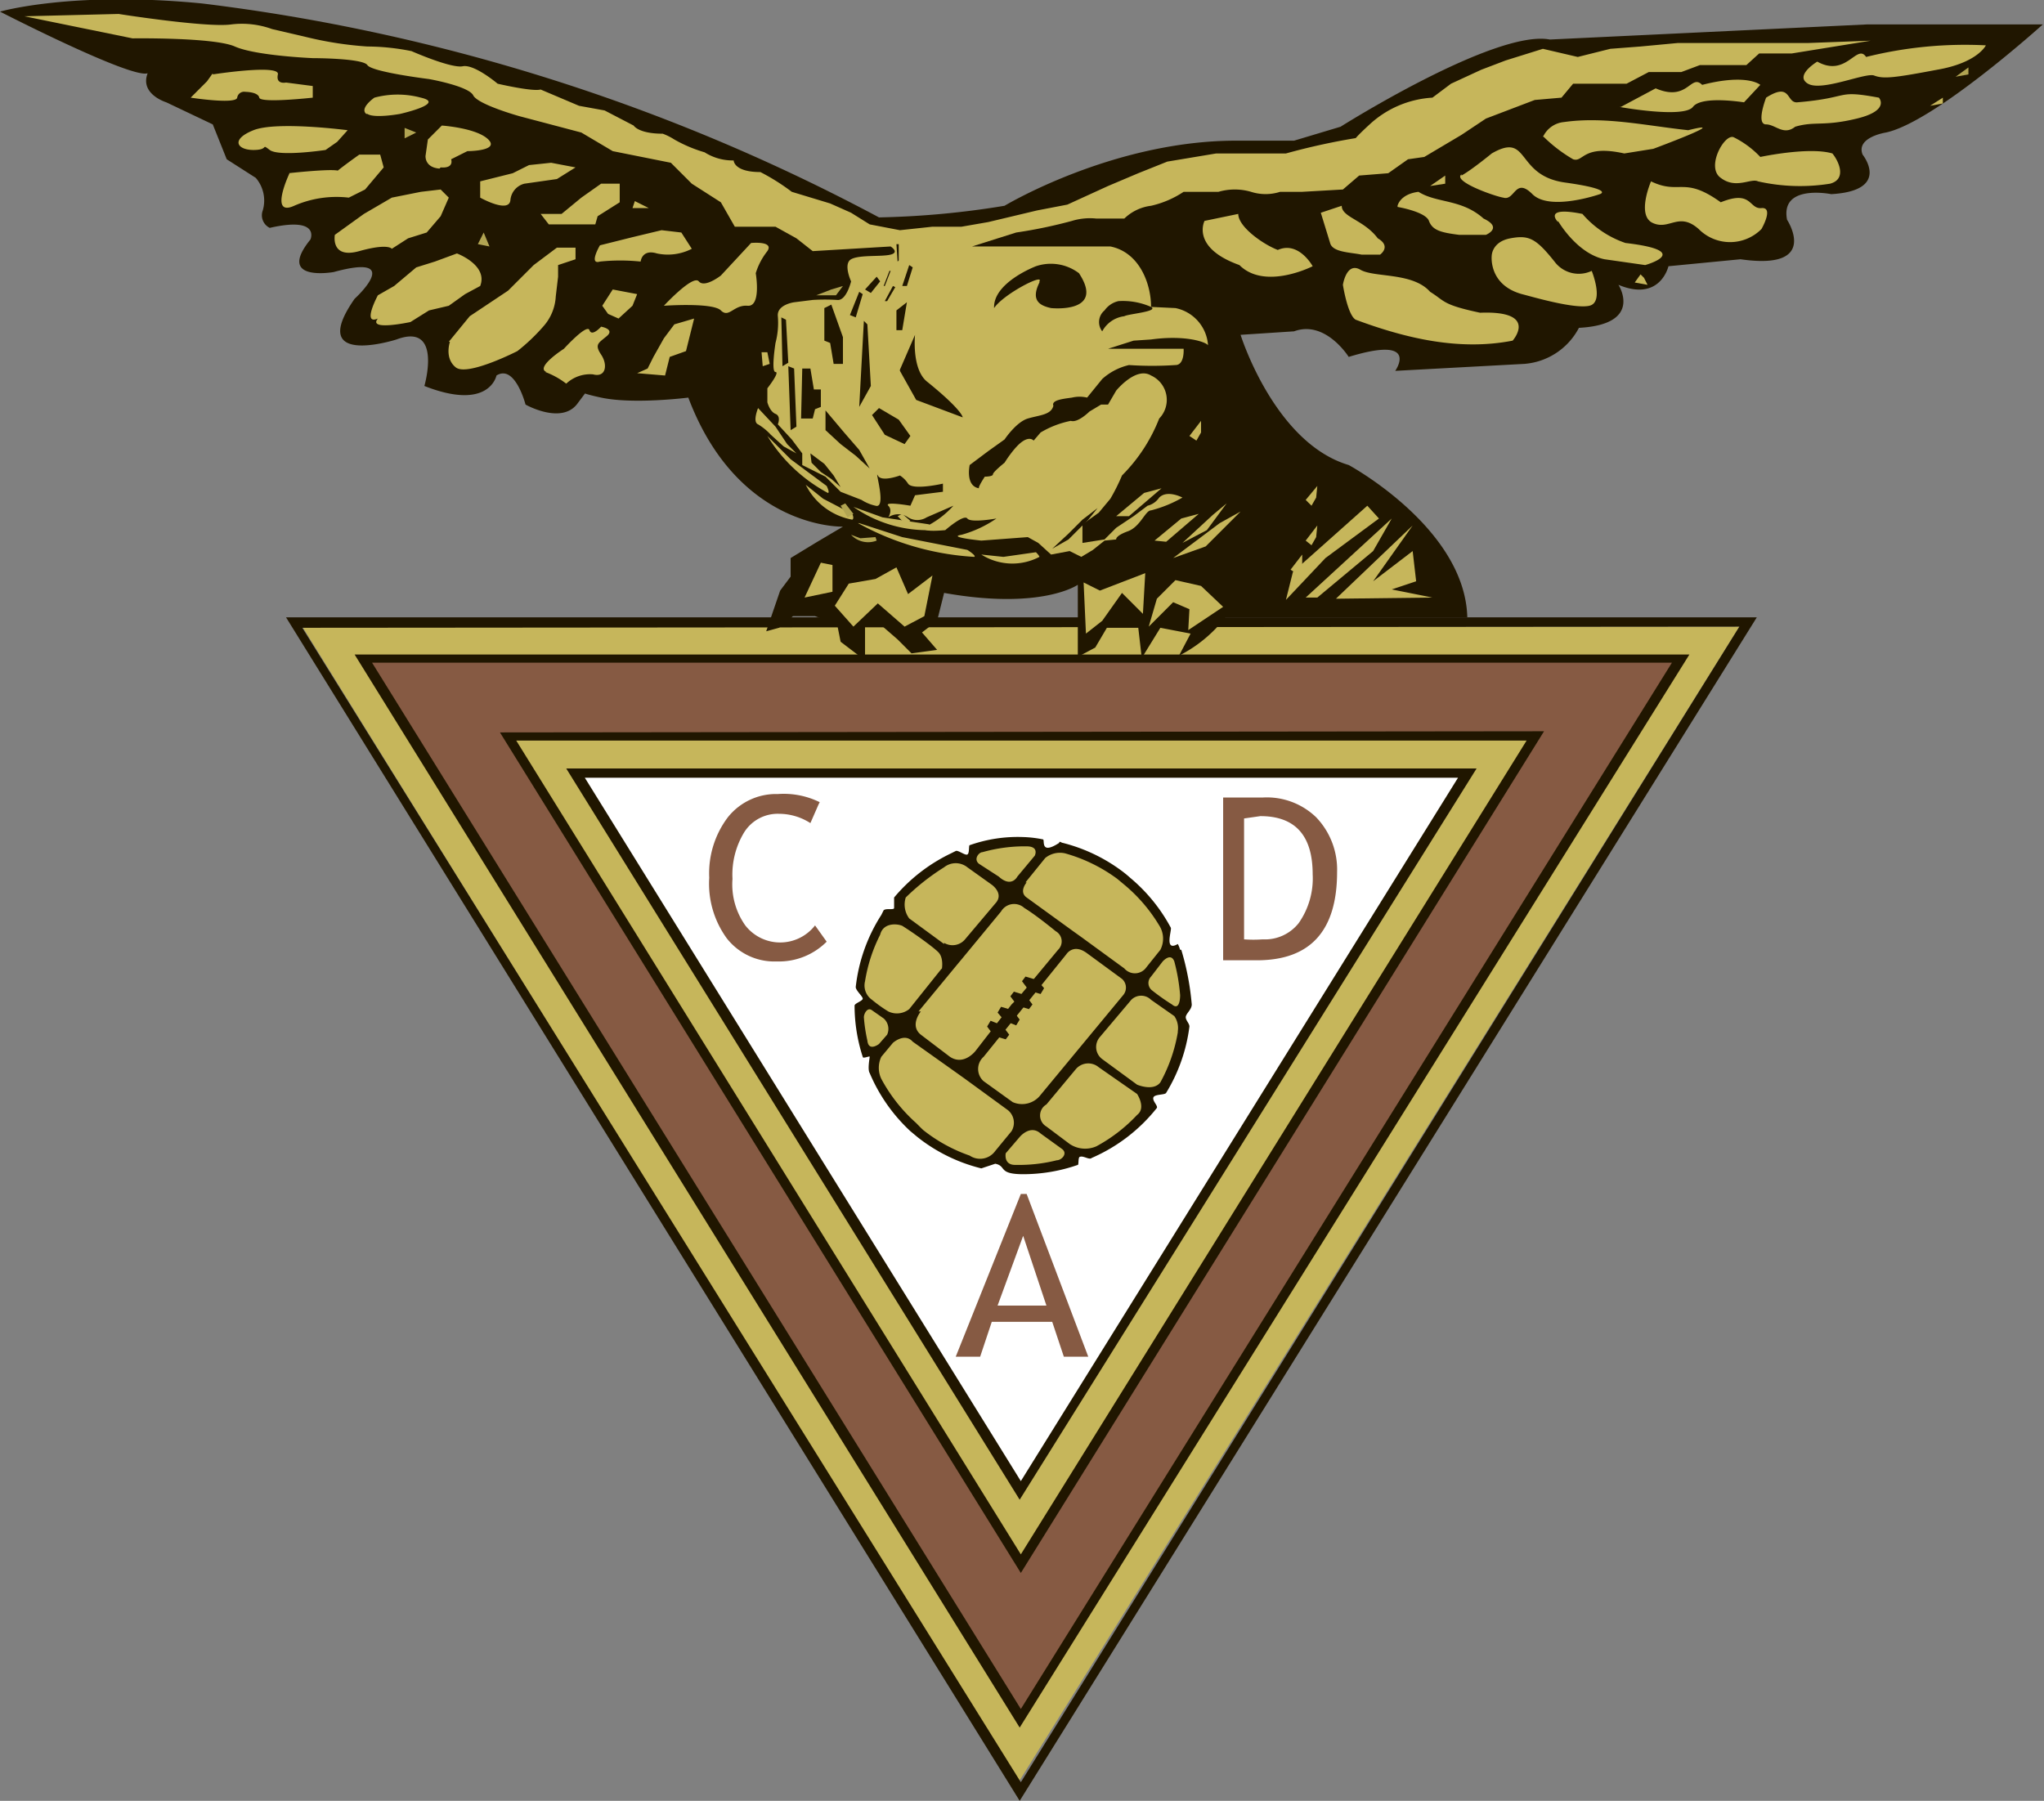
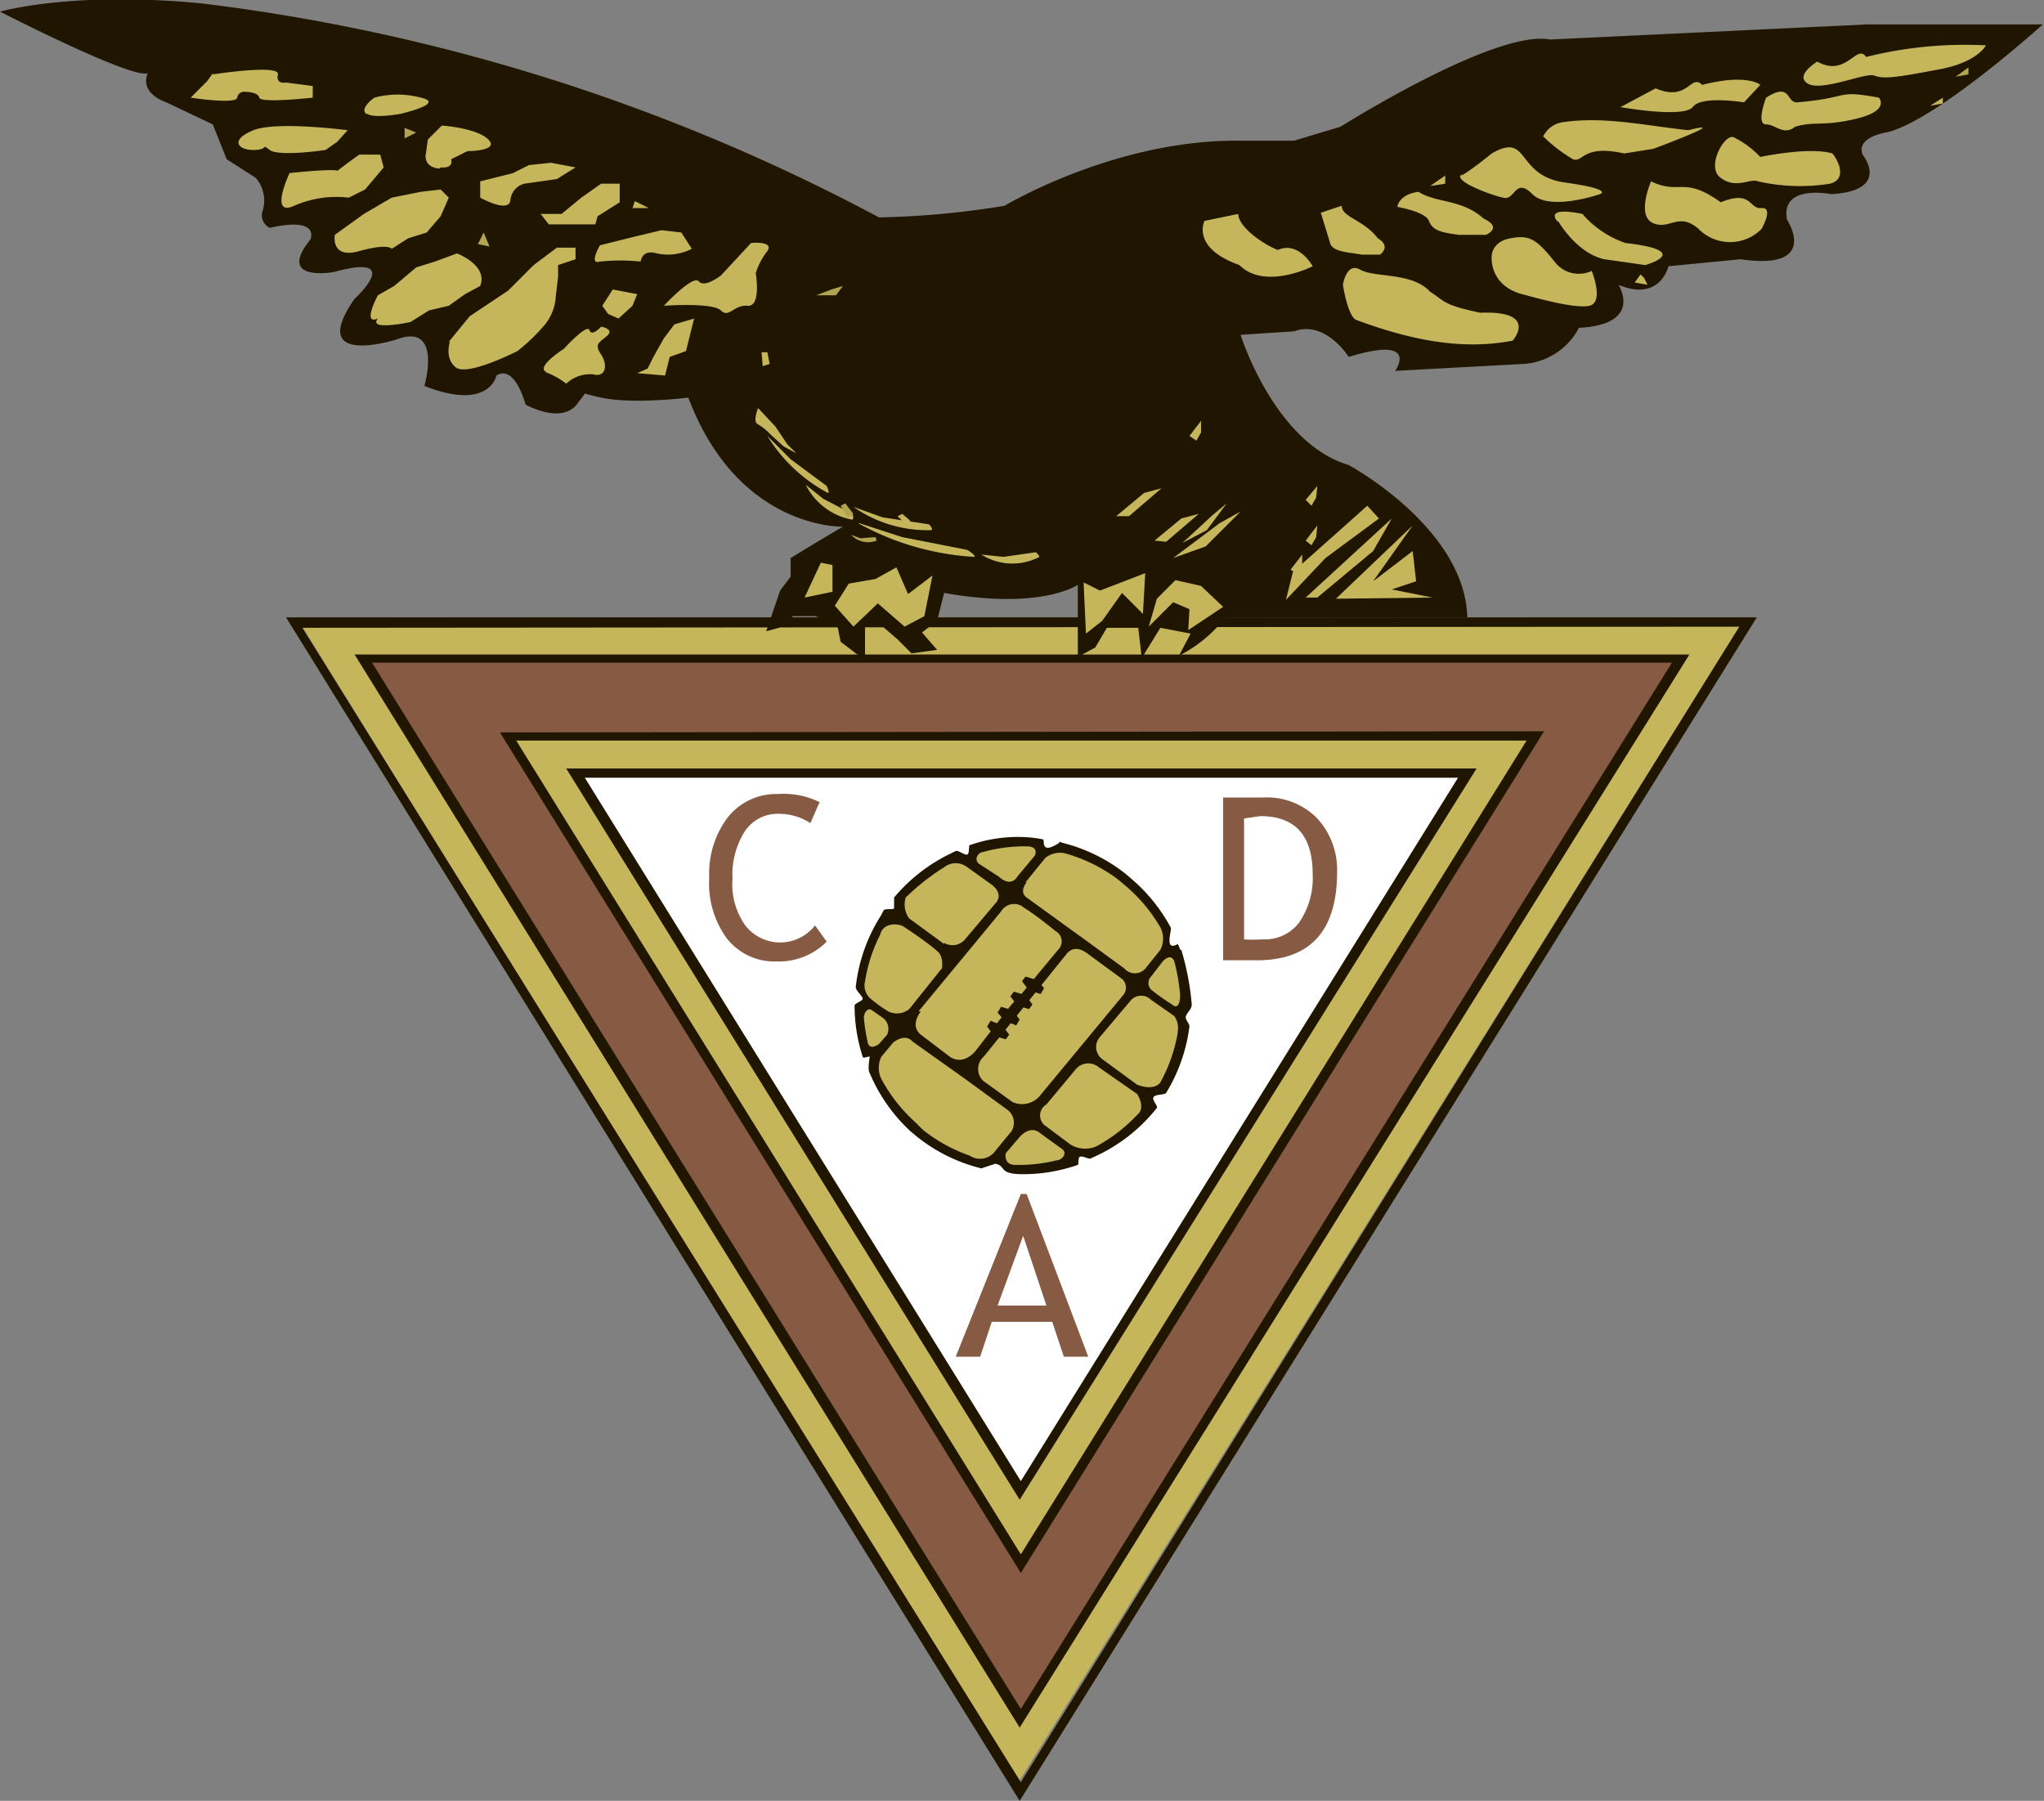
<svg xmlns="http://www.w3.org/2000/svg" viewBox="0 0 175.8 154.9">
  <rect x="0" y="0" width="175.8" height="154.9" fill="#808080" stroke="none" />
-   <path d="M43 63l44.8 72.3 45-72.4z" fill="#b1a452" />
+   <path d="M43 63z" fill="#b1a452" />
  <path d="M147.5 53.9H26l61.6 99.4 62-99.4z" fill="#c6b65b" />
  <path d="M24.6 53.1l63.1 101.8 63.4-101.8zm125 .8l-61.8 99.4L26 54z" fill="#201600" />
  <path d="M145.3 56.3l-57.6 92.3-57.2-92.3z" fill="#201600" />
  <path d="M32 57l55.8 90 56-90z" fill="#865a43" />
  <path d="M125.4 66.9l-37.6 60.5-37.5-60.5z" fill="#865a43" />
  <path d="M43 63l44.8 72.3 45-72.4z" fill="#201600" />
  <path d="M131.3 63.7l-43.5 70-43.4-70z" fill="#c6b65b" />
  <path d="M127 66.1L87.7 129l-39-62.9z" fill="#201600" />
  <path d="M125.4 66.9l-37.6 60.5-37.5-60.5z" fill="#fff" />
  <path d="M86.3 76.8L82.4 74a13.7 13.7 0 00-5.3 4.2l5 3.7 4.3-5zM93.8 90.3l5.4 3.9a13.6 13.6 0 002.3-6.4L98 85.3l-4.2 5zM74.2 86.4v.1a13.6 13.6 0 00.7 4.2l2-2.4-2.7-1.9zM85.8 100a13.1 13.1 0 006.4-.5l-3.7-2.7zM81.7 82.5l-5.1-3.7a13.6 13.6 0 00-2.3 6.7l3 2.2 4.4-5.2zM89 96.1l4.1 3a13.7 13.7 0 005.6-4.2l-5.4-4zM89.5 73a13.2 13.2 0 00-6.2.7l3.6 2.5zM100.7 81.9l-2.2 2.7 3 2.2v-.3a13.6 13.6 0 00-.9-4.6zM92.5 81.3l-4.2 5-.5.6-4.3 5.2 4.8 3.6 4.3-5.3.5-.6 4.2-5zM87 77.3l-4.2 5-.5.7-4.3 5.2 4.8 3.5 4.3-5.2.5-.7 4.2-5zM83 92.8l-.7-.5-4.7-3.5-2.3 2.8a13.7 13.7 0 003.5 5l.6.6a13.6 13.6 0 005.5 2.6l3-3.5zM96.7 76.1a10 10 0 00-.6-.5 13.6 13.6 0 00-5.6-2.5l-3 3.6 4.8 3.5.6.4 4.9 3.6 2.6-3.2a13.7 13.7 0 00-3.7-5z" fill="#c6b65b" />
  <path d="M101.5 81.7a2.2 2.2 0 00-.2-.5c-1.2.7-.5-1.2-.6-1.4a14.5 14.5 0 00-3.5-4.3 10 10 0 00-.6-.5 14.4 14.4 0 00-5.2-2.5c-.1 0-.3-.2-.3 0-1.7 1.1-1.2-.3-1.4-.3A9.8 9.8 0 0088 72a12.4 12.4 0 00-4.6.7c-.1 0 0 .7-.2.8s-.8-.4-1-.3l-.4.2a14.6 14.6 0 00-4.9 3.8v.9c0 .2-.7 0-.9.2l-.2.4a14.4 14.4 0 00-2.2 6.2c0 .3.6.8.6 1s-.7.4-.7.6a14.3 14.3 0 00.7 4.4c0 .2.6-.1.6 0s-.2 1.1 0 1.4a14.5 14.5 0 003.5 5l.6.5a14.4 14.4 0 005.5 2.7l1.2-.4c1 .2.2.9 2.4.9a14.3 14.3 0 004.7-.8c.1 0 0-.7.2-.7.3-.1.8.3 1 .1a14.5 14.5 0 005.6-4.3c.1-.2-.4-.6-.3-.9s1-.2 1.1-.4a14.4 14.4 0 002-5.7c0-.3-.4-.6-.3-.9s.5-.6.5-1a22.8 22.8 0 00-.9-4.7z" fill="#201600" />
  <path d="M76.3 89l-.7.8s-.9.7-1-.3a13.7 13.7 0 01-.3-2c0-.3.3-.9.7-.6l1 .7a1.2 1.2 0 01.3 1.4zM81 83.3l-2.8 3.5a1.7 1.7 0 01-1.8.2 12 12 0 01-1.4-1 1.5 1.5 0 01-.6-1.6 13.6 13.6 0 011.3-4c.3-1.2 1.8-.9 2-.7.8.5 2.5 1.7 3 2.2s.3 1.5.3 1.5zM88.2 75.9l1.7-2.1a2 2 0 011.7-.4 13.8 13.8 0 014.5 2.2l.6.5a13.8 13.8 0 013 3.5 2.1 2.1 0 01.1 2.1l-1.2 1.5a1.2 1.2 0 01-1.9.1L93 80.6l-.7-.5-4-2.9c-.7-.5 0-1.3 0-1.3zM93.5 82l3 2.2a1 1 0 01.1 1.4l-7.2 8.7a2 2 0 01-2.3.5L84.6 93a1.4 1.4 0 010-2.1l7.1-8.8s.6-1 1.8-.1zM84.5 73.3a13.4 13.4 0 013.4-.5h.4c1.1 0 .7.8.7.8l-1.5 1.8s-.5 1-1.6 0l-1.7-1.1c-.5-.4 0-1 .3-1zM81.2 81.2l-3-2.2a2 2 0 01-.3-1.8 19.4 19.4 0 013.3-2.6 1.6 1.6 0 012 0l2.1 1.5s1 .7.4 1.5L83 80.8a1.4 1.4 0 01-1.8.3zM79 87l3.3-4 .5-.6 3.3-4a1.3 1.3 0 012-.3c1 .6 2.7 2 2.7 2a1 1 0 01.2 1.6l-3.4 4.1-.6.6-3.1 4s-1 1.3-2.2.5L79.2 89c-1-.8 0-2 0-2zM87 97.3L85.6 99a1.6 1.6 0 01-2.2.4 13.6 13.6 0 01-4-2.2 15 15 0 01-.6-.6 13.8 13.8 0 01-3-3.8 2.2 2.2 0 010-1.9l1-1.2s1-.9 1.7-.1l3.8 2.7.7.5 3.7 2.7a1.4 1.4 0 01.3 1.8zM90.9 99.8a13.4 13.4 0 01-3 .4h-.6c-1 0-.8-1-.8-1l1.2-1.4s.9-1.1 1.8-.3l1.8 1.3c.6.4 0 1-.4 1zM97.8 95.9a13.7 13.7 0 01-3.5 2.7 2.4 2.4 0 01-2.3-.2l-2-1.5A1.1 1.1 0 0190 95l2.5-3a1.4 1.4 0 012-.2l3.3 2.3s.8 1.2 0 1.8zM101.3 88.8a13.6 13.6 0 01-1.5 4.3c-.6.8-2 .2-2 .2l-3-2.2a1.3 1.3 0 01-.2-1.9l2.7-3.2a1.2 1.2 0 011.7 0l2 1.4a1.8 1.8 0 01.3 1.3zM100.8 86.4a18.6 18.6 0 01-1.7-1.2.8.8 0 01-.1-1.2l1-1.3s.7-.8 1 0a16.2 16.2 0 01.5 2.9c0 .1 0 1.4-.7.8z" fill="#c6b65b" />
  <path d="M86.8 89l-.3.4-1-.3-.6-.8.3-.5 1 .4zM87.7 87.7l-.3.5-1-.4-.6-.7.3-.5 1 .3zM88.8 86.4l-.3.4-1-.3-.6-.8.3-.4 1 .3zM89.8 85l-.3.5-1-.3-.6-.8.3-.4 1 .3zM12.7 6.3c-.7 1.8 1.6 2.5 1.6 2.5l4 1.9 1.2 3 2.5 1.6a3 3 0 01.6 2.8 1.2 1.2 0 00.6 1.5c4.4-1 3.5 1 3.5 1-3 3.7 2 2.8 2 2.8 6.2-1.7 1.8 2.3 1.8 2.3-4.2 6 3.6 3.5 3.6 3.5 4-1.5 2.4 4 2.4 4 5.6 2.2 6.2-.9 6.2-.9 1.6-1 2.5 2.5 2.5 2.5s3 1.7 4.4 0l.9-1.2s-1.6 0 1.2.6 7.5 0 7.5 0c4.3 11.4 13.3 11.1 13.3 11.1l-2.2 1.3L68 48v1.6l-.9 1.2-1.2 3.5L67 54l1.2-1h1.9l1.9.7.3 1.5 2.1 1.6v-3.1h1.3l1.5 1.3 1.2 1.2 2.2-.3-1.3-1.5 1.3-1 .6-2.4c8.4 1.5 11.5-.7 11.5-.7v6.2l1.5-.8 1-1.7h2.7l.3 2.6 1.6-2.6 2.6.5-1 1.9a11.8 11.8 0 004-3.3h20.8C126 45.4 116 40 116 40c-6.4-1.9-9.3-11.2-9.3-11.2l4.6-.3c2.7-1 4.7 2.2 4.7 2.2 6.2-1.9 4 1.2 4 1.2l11.1-.6a5.8 5.8 0 004.7-3.1c5.6-.3 3.4-3.7 3.4-3.7 3.6 1.5 4.3-1.6 4.3-1.6l6.2-.6c6.9 1 4-3.4 4-3.4-.6-3.1 3.8-2.2 3.8-2.2 5.2-.3 2.7-3.4 2.7-3.4-.6-1.5 2-1.9 2-1.9 4.2-.9 13.5-9.3 13.5-9.3h-15.1l-27.3 1.3c-4.7-.9-18 7.5-18 7.5l-4 1.2h-5c-10.6 0-19.9 5.6-19.9 5.6a74.7 74.7 0 01-10.8 1A166 166 0 0017.4.3C6.2-.8 0 1 0 1s11.3 5.8 12.7 5.3z" fill="#201600" />
-   <path d="M95.3 30l2.2-.7 1.5-.1c2.9-.4 4.7.2 4.9.5a3.5 3.5 0 00-2.8-3.2l-2.1-.1c0-2-1-4.7-3.5-5.2H83.6l3.8-1.2a41 41 0 004.8-1 5.3 5.3 0 012.1-.2h2.4a4 4 0 012.3-1.1 8.4 8.4 0 002.8-1.2h3a5 5 0 012.8 0 4.1 4.1 0 002.5 0h1.9l3.5-.2 1.4-1.2 2.5-.2 1.7-1.2 1.4-.2 3.2-1.9 2.1-1.4 4.2-1.6 2.3-.2 1-1.2h4.6l1.9-1h2.8l1.6-.6h4l1.1-1h2.8l6.8-1.1-5.4.2h-11.2l-3.2.3-2.6.2-2.8.7-3-.7-3.2 1-2.1.8-2.6 1.2-1.6 1.2a8.7 8.7 0 00-5.4 2.3c-2.5 2.3-.7 1.1-.7 1.1a57 57 0 00-6.5 1.4h-6l-4.2.7-2.5 1-2.6 1.1-3.5 1.6-2.6.5-4.2 1-2.3.4h-2.5l-2.8.3-2.6-.5-1.6-1-1.8-.8-3.3-1a18.3 18.3 0 00-2.7-1.7c-2.3 0-2.3-1-2.3-1a4.5 4.5 0 01-2.5-.7A12 12 0 0158 12a5.2 5.2 0 00-1-.5c-2.1 0-2.5-.7-2.5-.7L52 9.5l-2.2-.4-3.3-1.4c-.7.2-3.7-.5-3.7-.5s-2-1.7-3-1.5-4.4-1.3-4.4-1.3a19.4 19.4 0 00-3.8-.4 30.5 30.5 0 01-5.2-.8l-3-.7a7.6 7.6 0 00-3.5-.4c-2.1.3-9.7-.9-9.7-.9l-8.1.2 9.3 1.9s7-.1 8.8.7 6.7 1 6.7 1 4.3 0 4.7.6 5.3 1.2 5.3 1.2 3.4.6 3.8 1.4 4 1.8 4 1.8l5.3 1.4 2.7 1.6 5 1 1.8 1.8 2.5 1.6 1.2 2.1h3.5l1.8 1 1.4 1.1 6.7-.4s.8.5 0 .7-2.7 0-3.4.4 0 1.9 0 1.9-.4 1.7-1.2 1.6a17 17 0 00-2.1 0l-1.6.2s-1.5.2-1.4 1.2a6.8 6.8 0 01-.2 2.3s-.4 2.5 0 2.5-.7 1.4-.7 1.4v1.2s.2.8.7 1 .2.9.2.9l1.2 1.3.9 1.2v1l2 1 1.3 1.3 1.8.7a3.6 3.6 0 001.2.5c1 .3-.1-3.2.2-2.6s1.9 0 1.9 0a2.3 2.3 0 01.7.7c.4.6 3 0 3 0v.7l-2.4.3-.4.9s-2.3-.4-1.9 0 0 1 0 1a1.5 1.5 0 011.7 0 1.5 1.5 0 001.6 0l2.3-1a7.9 7.9 0 01-2 1.6c-1.6.8 1.3.5 1.3.5s1.6-1.4 1.9-1 2.5 0 2.5 0a10 10 0 01-3 1.4c-1.3.2 1.7.5 1.7.5l4-.3.9.5 1.1 1 1.6-.3 1 .5 1-.6 1-.8 1-.1s-.1-.3 1-.7 1.5-1.8 2-1.8a10.8 10.8 0 002.7-1.1s-1.3-.7-2 0a1.7 1.7 0 01-1 .7l-1.2.9-1.5 1-1 1-1.9.3v-1.6l1.4-1 1-1.2a17 17 0 001-2 14.3 14.3 0 003.2-4.9 2.3 2.3 0 00-.7-3.7c-1.3-.8-3 1.3-3 1.3l-.7 1.2h-.6l-1 .6s-1 1-1.6.8a8.2 8.2 0 00-2.6 1l-.6.7s-.3-.4-1 .1-1.5 1.8-1.5 1.8-1 .8-1 1-.7.2-.7.2-.6.9-.5 1c-1.2-.2-.8-2-.8-2l1.6-1.2 1.4-1s1-1.5 2-1.8 2-.3 2.2-1.1c-.2-.5.9-.6 1.6-.7a2.8 2.8 0 011.3 0l1.3-1.6a5.2 5.2 0 012.3-1.2 30 30 0 004 0c.8 0 .7-1.4.7-1.4h-6.4z" fill="#c6b65b" />
  <path d="M99 26.4a6 6 0 00-2.8-.5 2 2 0 00-1.2.8 1.3 1.3 0 00-.2 1.8 2.5 2.5 0 011.9-1.3c.3-.2 3-.4 2.3-.8zM89.4 24.3c-.8 1.6.1 2 1 2.2 0 0 4.7.5 2.4-3a4 4 0 00-3.7-.6s-3.7 1.4-3.6 3.6c.8-1.2 4.3-3 3.9-2.3zM77.4 31.8v.1l1.4 2.5 4 1.5s0-.6-3.1-3.1c-1.3-1.1-1-4-1-4l-1.3 3zM77.6 26.7v1.7zM77.1 26.7v1.7h.5L78 26zM74.3 27.6l.3.3.3 5.3-1 1.8zM69 31.7h.7l.3 1.8h.6V35l-.5.2-.2.8h-1zM71 35.3L71 37l1.3 1.2 1.3 1 1.2 1.1-.9-1.6-1.3-1.5zM90.5 47.2l1.4-.8 1-1 .7-.7.8-1-1.3 1-1.2 1.2zM69.7 39l.1.8.8.8.9.6.8.7-.6-1-.8-1z" fill="#201600" />
  <path d="M65.2 35.1s-.5 1.2 0 1.4a5 5 0 011.1.9l1.1 1 1.1.6-.8-.8-1-1.5-1.5-1.6z" fill="#c6b65b" />
  <path d="M70.9 26.5v2.8l.5.2.3 1.8h.8V29l-1-2.8zM67.2 27.3l.4.2.2 3.7-.5.3zM67.8 31.5l.5.2.2 5-.5.3z" fill="#201600" />
  <path d="M66 37.5l2 2 3.1 2.3s.3.6.1.6a13.7 13.7 0 01-5.2-4.9zM69.3 41.7l1.5 1.2 2.5 1.3s.2.4 0 .5a5.6 5.6 0 01-4-3zM73.4 43.6l2.5.9 4 .6s.4.4.2.5a11.1 11.1 0 01-6.7-2zM73.9 45l3.7 1.2 5.6 1.1s.8.5.6.6a23.4 23.4 0 01-10-2.9zM84.4 47.7l1.9.2 2.8-.4s.3.3.3.4a5 5 0 01-5-.2z" fill="#c6b65b" />
  <path d="M73.2 46l.8.3 1.3-.1.1.3a2 2 0 01-2.2-.5z" fill="#b1a452" />
  <path d="M65.5 30.3h.5l.2 1-.6.2z" fill="#c6b65b" />
  <path d="M72.3 43.5l.4-.2.7.9-.5.3zM71.5 24.9l1-.3-.6.8h-1.7z" fill="#b1a452" />
  <g fill="#c6b65b">
    <path d="M77.2 44.4l.4-.2.7.6-.4.3zM96 44.4l2.4-2 1.5-.4-2.8 2.4zM99.3 46.5l2.3-1.9 1.5-.4-2.8 2.4zM111.2 49.2l6.4-5.7 1 1.1L114 48l-3.4 3.6zM112.3 51.4l7.4-6.8-1.6 2.8-4.8 4zM102.3 37.5l1-1.3v1l-.4.7z" />
    <path d="M111 49l1-1.3v1l-.4.7zM112.3 46.5l1-1.3-.1 1-.4.7zM112.3 43l1-1.2-.1 1-.4.7zM114.9 51.5l6.6-6.3-3.4 4.8 3.4-2.6.3 2.6-2.1.7 3.5.7zM94.8 53.4l-1.4 1.1-.2-4.4 1.4.7 3.9-1.5-.2 3.5-1.8-1.8zM102.3 52.4l-1.4-.6-2.1 2.1.7-2.4 1.6-1.6 2.2.5 1.9 1.8-3 2zM104.3 44.3l1.2-1-1.7 2.3-2.1 1.1zM100.9 48l4-3 1.8-1-3 3zM123 16l1.3-.9v.7zM141.7 24.5l-1.1-.2.5-.7.3.3z" />
  </g>
  <path d="M168.2 6.6l1.1-.8v.6z" fill="#b1a452" />
  <path d="M166 9.1l1.1-.7v.5z" fill="#c6b65b" />
-   <path d="M73.9 25.1l.3.2-.6 2-.5-.2zM75.4 23.8l.3.4-.8 1-.5-.3zM76.8 24.6l.2.1-.7 1.2h-.2zM77.1 21h.2v1.4l-.1.1zM76.5 23.3h.1l-.5 1.3H76zM78.2 22.8l.3.2-.5 1.6h-.4zM75 35.7l1.1 1.7 1.7.8.5-.7-1-1.4-1.7-1z" fill="#201600" />
  <g fill="#c6b65b">
    <path d="M103.6 19s-1.2 2.3 3 3.8c2.2 2.2 6.3.1 6.3.1s-1.2-2.2-3-1.4c-1.3-.5-3.4-2-3.4-3.1zM134 19s1.6 2.8 4 3.3l3.5.5s4.3-1.2-1.7-1.9a8.5 8.5 0 01-3.7-2.5c-3.5-.7-2.1.7-2.1.7zM113.6 18.3l.8 2.6c.2.8 1.7.8 2.7 1h1.6s1-.7-.2-1.4c-1.2-1.6-3.1-1.8-3.1-2.8l-1.8.6zM128.3 22s-.3 2.5 2.6 3.3c.8.2 4.5 1.3 5.8 1s.2-3 .2-3a2.6 2.6 0 01-3.2-.8c-1.6-2-2.2-2.3-3.8-2s-1.6 1.5-1.6 1.5zM115.5 24.5s.4 2.6 1.1 3c4.3 1.6 8.9 2.7 13.5 1.8 0 0 2.3-2.6-2.8-2.4-3.3-.7-3-1-4.3-1.8-1.5-1.7-4.8-1.2-6-1.9s-1.5 1.3-1.5 1.3zM120.2 17.8s2.4.4 2.7 1.2 1 1 2.6 1.2h2.3s1.5-.6-.2-1.4c-1.9-1.7-4-1.3-5.6-2.3-1.6.2-1.8 1.2-1.8 1.2zM125.7 15c-.8.6 2.9 1.9 3.6 2 1 .3 1-1.8 2.5-.3s5.8 0 5.8 0 1.3-.4-3-1-3-4.4-6.3-2.5c0 0-1.7 1.4-2.6 1.9zM139.3 9.2s5.5 1 6.3 0c.6-.8 3-.6 4.4-.4l1.4-1.5s-1.1-1-5 0c-1-1-1.2 1.5-4 .3l-3 1.6zM155.5 7.2c1.2.7 5-1 5.7-.7.8.3 1.7.2 5.4-.5 3.5-.6 4.2-2.1 4.2-2.1a35.2 35.2 0 00-10.3 1c-.8-1.2-1.7 1.8-4.2.4 0 0-2 1.2-.8 1.9zM151.9 10.7c.8 0 1.5 1 2.5.2 1.7-.5 2.4 0 5.3-.7s1.9-1.8 1.9-1.8c-3.8-.7-2.3 0-7 .4-1 .1-.5-1.8-2.7-.4 0 0-.9 2.3 0 2.3zM148 15.3c1.3 1 2.6 0 3.2.3a16.4 16.4 0 006.2.2c1.5-.4.7-2 .2-2.6-2-.6-6.2.3-6.2.3a8.1 8.1 0 00-2.3-1.7c-.8-.3-2.4 2.6-1.1 3.5zM142.2 19.2c1.4.6 2.2-1 3.9.5a3.8 3.8 0 005.4 0s1.1-1.9 0-1.8-.8-1.6-3.5-.5c-3.2-2.3-3.5-.6-6-1.8 0 0-1.3 3 .2 3.6zM132.7 11.7a12.6 12.6 0 002.6 2c.9.3.8-1.3 4.4-.5l2.5-.4s7-2.6 3-1.6c-3.7-.4-7.2-1.2-10.7-.7a2.2 2.2 0 00-1.8 1.3zM57.1 26.3s2.5-2.7 3-2.1 1.9-.5 1.9-.5l2.6-2.8s2-.2 1.4.7a5.8 5.8 0 00-1 1.9s.5 2.9-.7 2.8-1.6 1.1-2.3.4-4.9-.4-4.9-.4zM51.6 21.1l2.8-.7 2.5-.6 1.7.2.9 1.4a4.5 4.5 0 01-3 .4c-1.3-.4-1.4.7-1.4.7a16.6 16.6 0 00-3.5 0c-1 .3 0-1.4 0-1.4zM46.5 18.4h1.8L50 17l1.7-1.2h1.6v1.6l-1.9 1.2-.2.7h-4zM41.3 15.6V17s2.5 1.4 2.6.2a1.6 1.6 0 011.2-1.4l2.8-.4 1.6-1-2.1-.4-1.9.2-1.4.7-2.8.7zM37.9 14.4c1.2.1.9-.7.9-.7l1.4-.7S43 13 42 12s-4-1.2-4-1.2l-1.2 1.2-.2 1.4s-.1 1 1.2 1.1zM31.6 9.8c.6.4 2.8 0 2.8 0s4-.9 1.8-1.4a7.7 7.7 0 00-4 0s-1.3.9-.7 1.4zM18.3 6.4s5.8-.9 5.6 0 .7.7.7.7l2.3.3v1s-4.5.5-4.6 0-1.2-.5-1.2-.5a.6.6 0 00-.7.5c-.1.6-4 0-4 0L17.8 7l.5-.7zM21.8 11.2c2-.8 8.1 0 8.1 0l-.9 1-1 .7s-4 .6-4.8 0 0 0-1.4 0-2-.9 0-1.7zM24.8 14.9s5.4-.6 4.2 0 1.9-1.6 1.9-1.6h1.8l.3 1.1-1.6 1.9-1.4.7a9.1 9.1 0 00-4.7.7c-2.2 1-.4-2.8-.4-2.8zM28.8 20.2l2.5-1.8 2.4-1.4 2.5-.5 1.7-.2.7.7-.7 1.6-1.2 1.4-1.6.5-1.4.9s-.3-.5-2.8.2-2.1-1.4-2.1-1.4zM32.5 27.4c-1.4.6 0-2 0-2l1.4-.8 1.9-1.6 1.6-.5 1.9-.7s2.7 1 2 2.8l-1.3.7-1.4 1-1.7.4-1.6 1s-3.7.8-2.8-.3zM38.6 29.4l1.8-2.2 3.3-2.2 2.2-2.2 2-1.5h1.6v1l-1.5.5v1l-.2 1.7a4.2 4.2 0 01-1 2.5 16.4 16.4 0 01-2.3 2.2s-4.3 2.2-5.3 1.4-.5-2.2-.5-2.2zM47 32c-1-.4 1.5-2 1.5-2s2-2.2 2.2-1.6 1-.3 1-.3 1.2.2.5.8-1.1.7-.5 1.6.4 2-.7 1.7a3 3 0 00-2.3.8 6.9 6.9 0 00-1.8-1zM52.7 24.9l-.9 1.4.5.7.9.4 1.2-1.1.4-1zM58 27.9l-.9 1.2-.9 1.6-.5 1-.9.4 2.4.2.4-1.6 1.4-.5.7-2.8z" />
  </g>
  <path d="M41.6 20l-.5 1 1 .2zM54.6 17.3l-.2.6z" fill="#b1a452" />
  <path d="M54.4 17.9h1.4l-1.2-.6z" fill="#c6b65b" />
  <path d="M34.8 11v.9l1-.5z" fill="#b1a452" />
  <path d="M70.6 48.4l-1.4 3 2.4-.5v-2.3zM75.3 49.8l-2.3.4-1.2 1.9 1.6 1.8 2.1-2 2.3 2 1.7-.9.7-3.5-2.1 1.6-1-2.3z" fill="#c6b65b" />
  <path d="M70.4 69.2l-.7 1.6A5 5 0 0067 70a3.4 3.4 0 00-3 1.6 7 7 0 00-1 4 6.1 6.1 0 001.1 4 3.8 3.8 0 006 0l1 1.4a5.8 5.8 0 01-4.3 1.7 5.2 5.2 0 01-4.3-2 8 8 0 01-1.5-5.2 8 8 0 011.6-5.2 5.3 5.3 0 014.3-2 7 7 0 013.6.7zM108 82.6h-2.8v-14h3.4a6.1 6.1 0 014.6 1.7A6.5 6.5 0 01115 75q0 7.6-6.9 7.6zm-1-12.2v10.4a11 11 0 001.6 0 3.7 3.7 0 003.1-1.4 6.7 6.7 0 001.2-4.2q0-5-4.5-5l-1.4.2zM91.5 116.7l-1-3h-5.2l-1 3h-2.1l5.6-14h.5l5.3 14zM88 106.3l-2.2 6H90z" fill="#865a43" />
</svg>